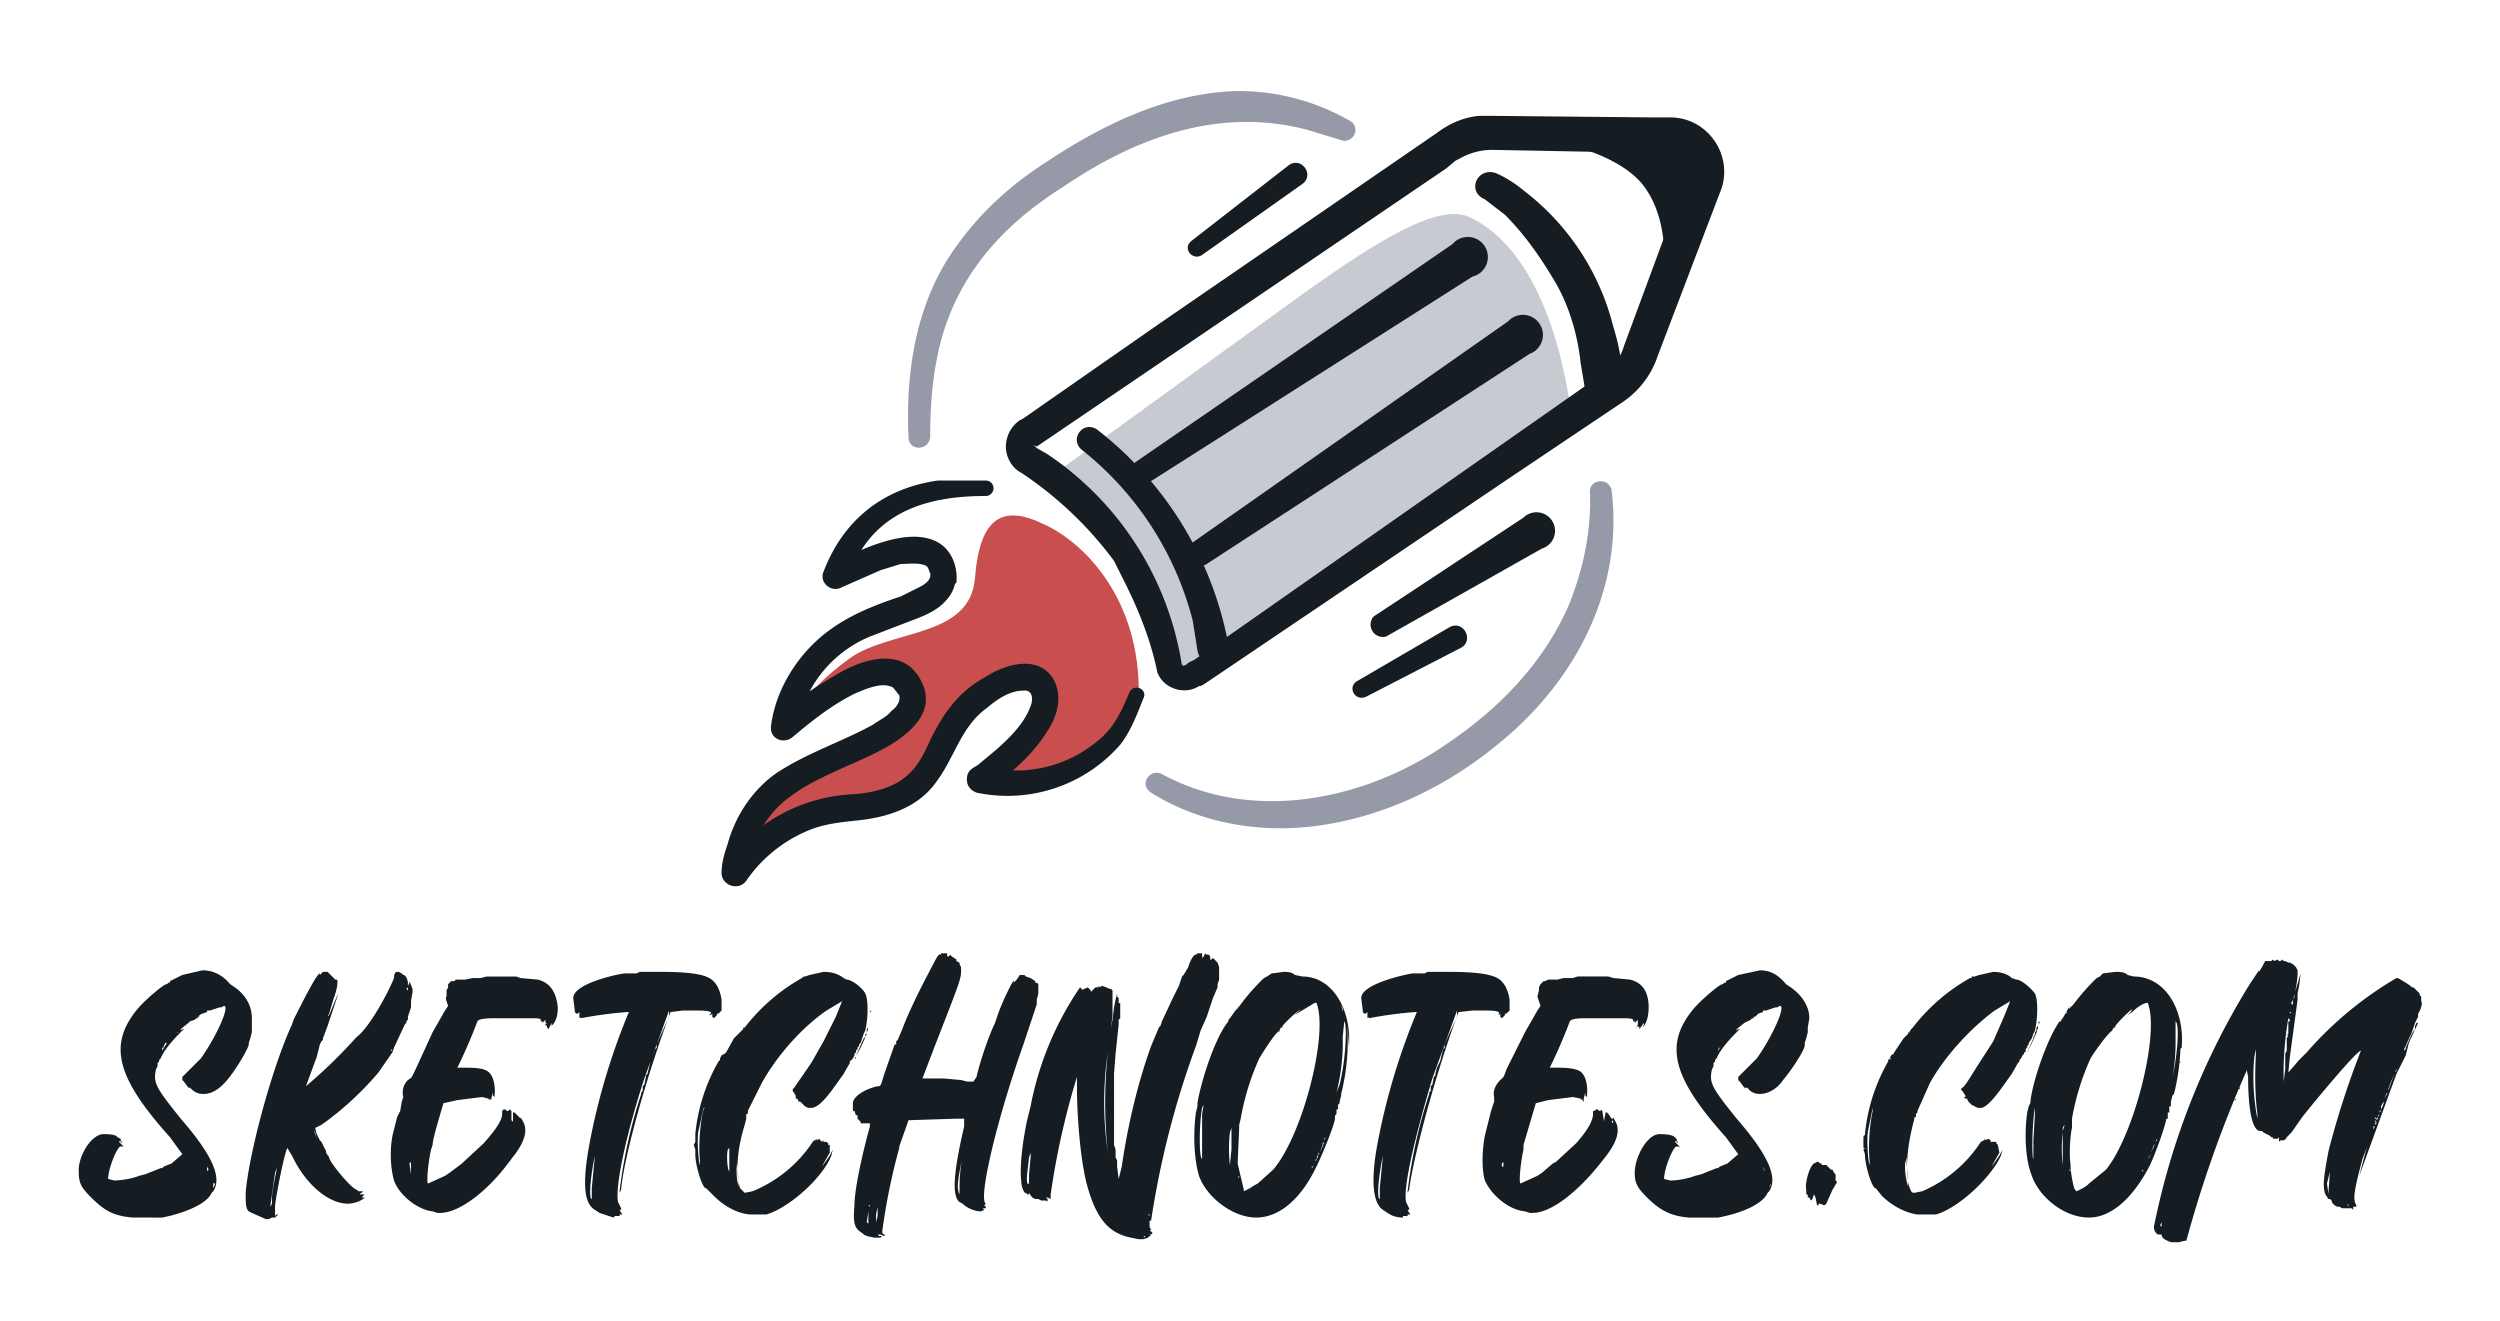
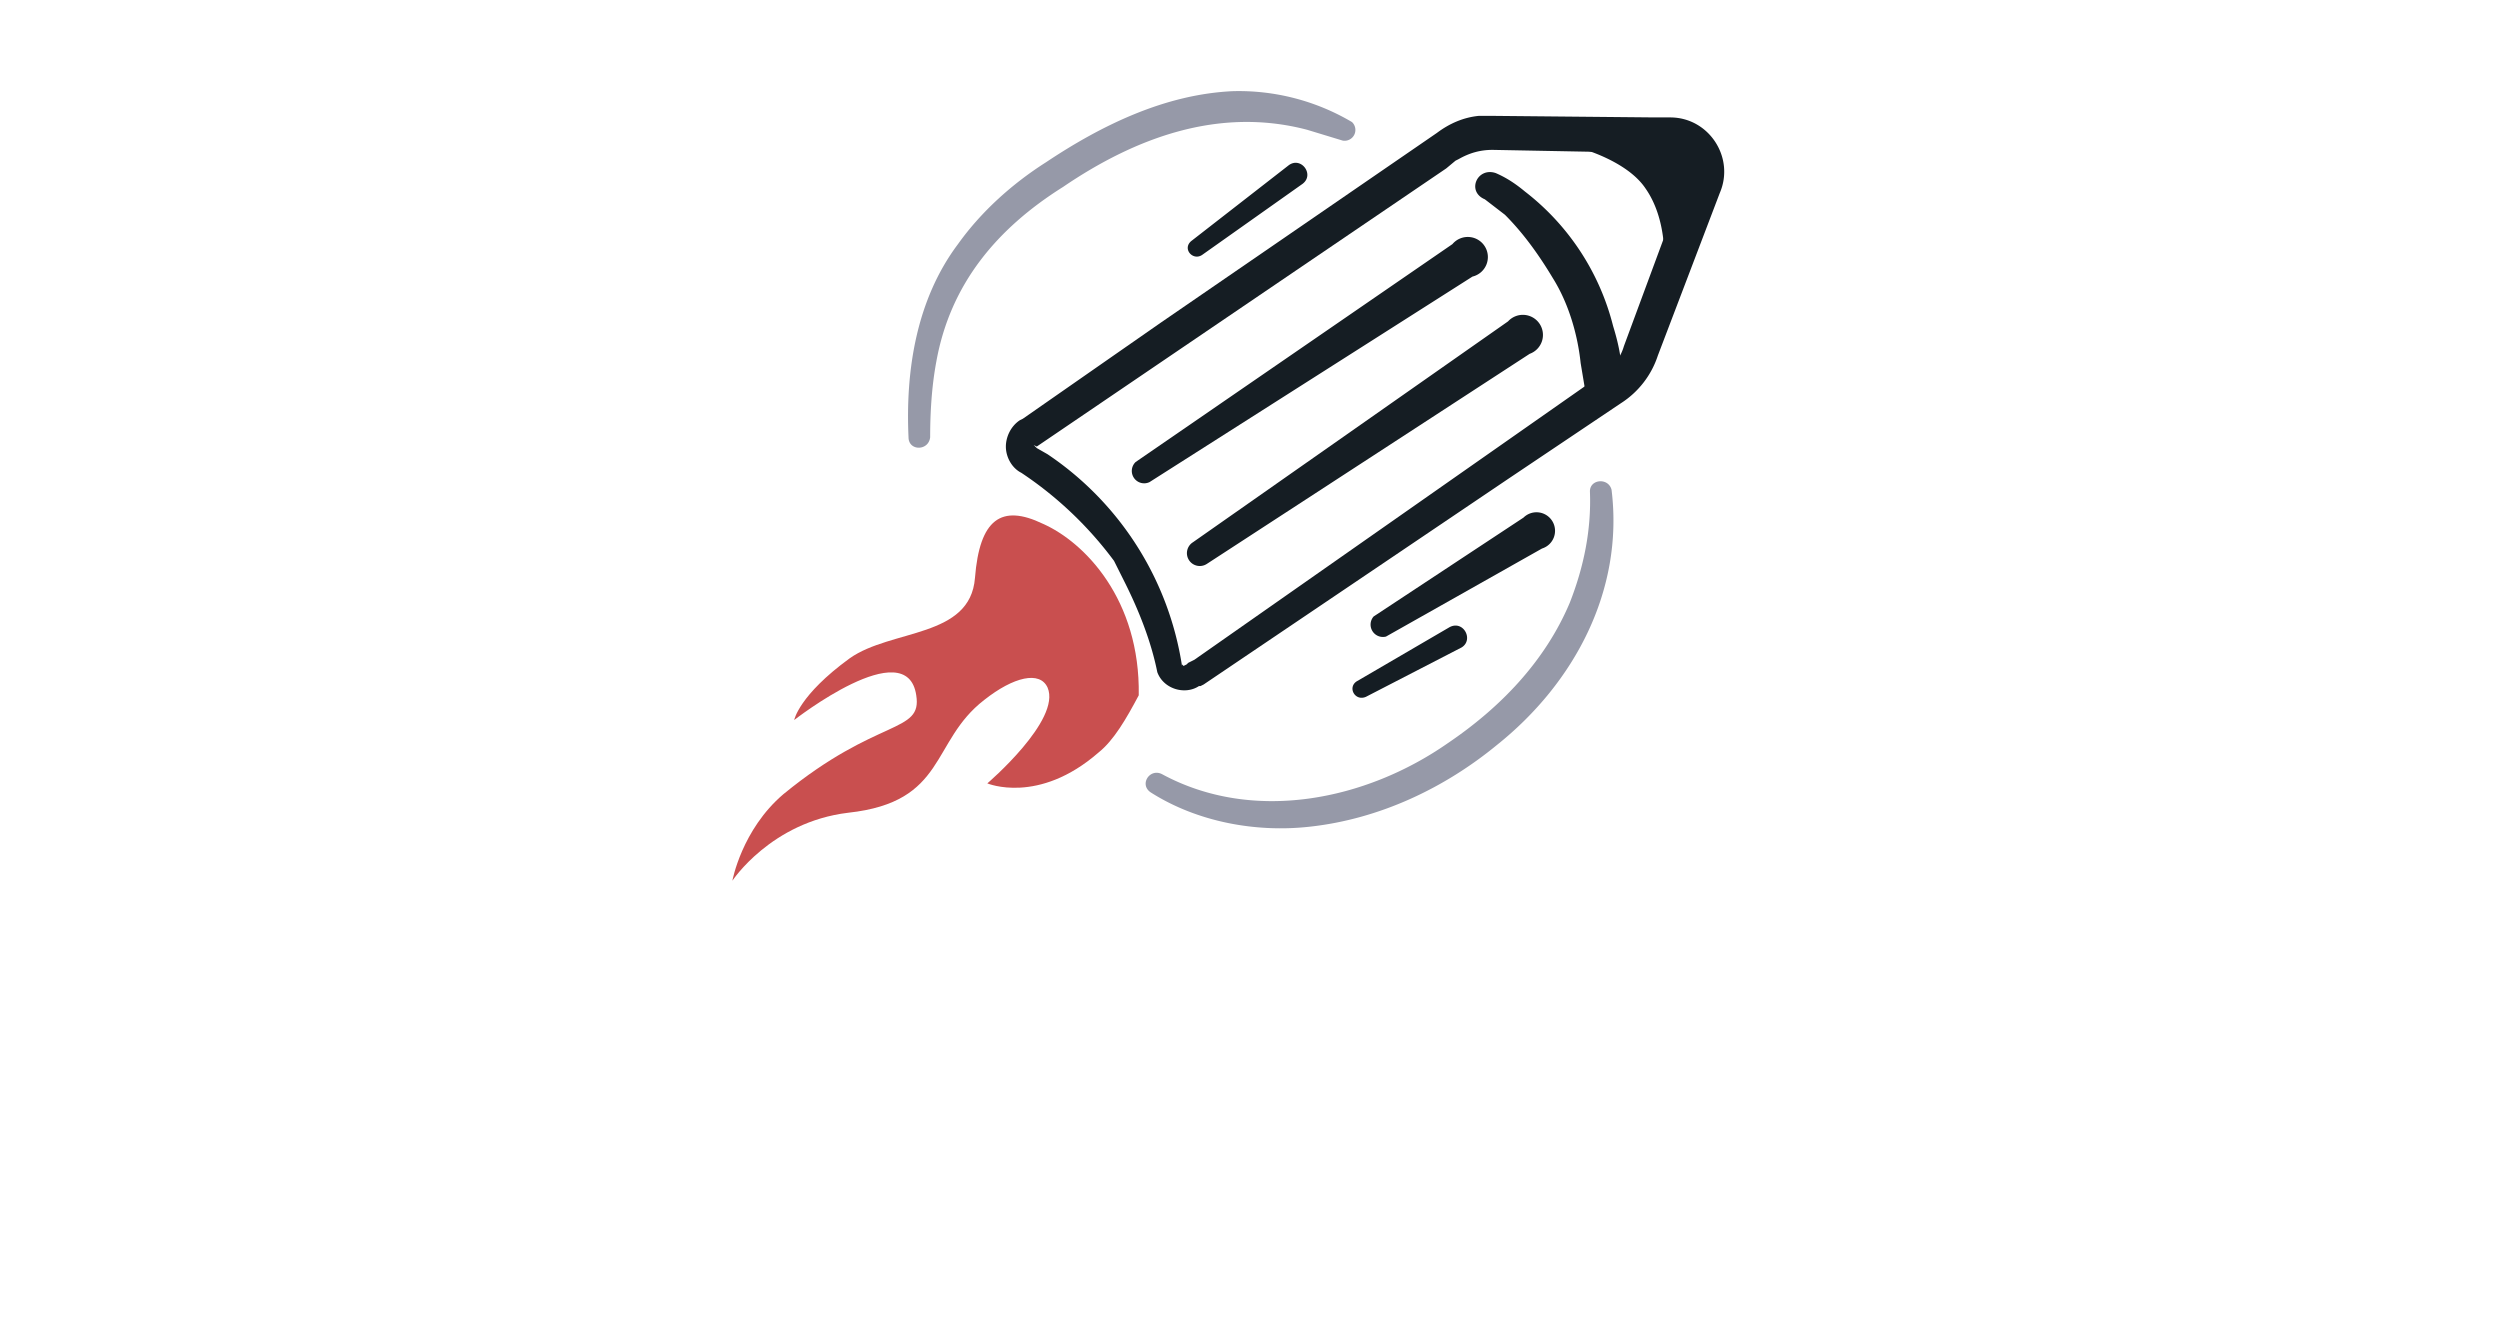
<svg xmlns="http://www.w3.org/2000/svg" id="Ebene_14" data-name="Ebene 14" viewBox="0 0 1618 855">
  <defs>
    <style>.cls-2{fill:#151d23}.cls-4{fill:#9699a8}</style>
  </defs>
  <path d="M631 374c-3 39-54 33-81 52-33 24-36 40-36 40s73-57 79-16c4 25-25 14-86 64-27 23-33 56-33 56s25-38 75-44c64-7 53-46 88-73 19-15 36-19 41-8 9 21-39 62-39 62s33 14 72-20c10-8 18-22 26-37 1-62-35-99-62-111-27-13-41-3-44 35Z" style="fill:#c94f4f" />
-   <path d="M952 141c-21-11-63 16-121 58L686 304c31 33 60 66 81 135l250-169s-9-102-65-129Z" style="fill:#c7cad1" />
  <path d="M765 431v-1l1 1 2-1 1-1 4-2 267-187c5-4 9-9 11-16l37-100 3-7v-2h1v-1a12 12 0 0 0-13-15h-8l-105-2c-8 0-15 2-22 6l-2 1-6 5-265 180-2-1 2 2 7 4a202 202 0 0 1 87 137Zm-16 4c-4-20-12-40-21-58l-7-14a240 240 0 0 0-60-57c-6-3-10-10-10-17 0-6 3-13 9-17l2-1 89-62L930 86c8-6 17-10 27-11h10l104 1h10c25 0 42 26 32 49l-40 105a58 58 0 0 1-24 31l-73 49-197 133-2 1h-1c-9 6-23 2-27-9Z" class="cls-2" />
  <path d="M968 112c7 3 13 7 19 12a159 159 0 0 1 57 87c4 13 7 27 5 41-1 6-6 11-13 10-3-1-5-2-7-5l-3-4-3-18c-2-19-8-39-18-55-9-15-19-29-31-41l-13-10c-12-5-5-21 7-17ZM1023 96s30 8 42 26c14 20 12 47 12 47s34-55 23-71-77-2-77-2ZM953 179 744 312a8 8 0 0 1-9-13l205-141a13 13 0 1 1 13 21ZM990 229 781 365a8 8 0 0 1-9-14l204-143a13 13 0 1 1 14 21ZM998 355l-101 57a8 8 0 0 1-8-13l97-64a12 12 0 1 1 12 20ZM946 419l-62 32c-7 3-12-6-6-10l60-35c9-5 16 8 8 13ZM843 119l-65 46c-6 4-13-4-7-9l63-49c8-6 17 6 9 12Z" class="cls-2" />
  <path d="M588 283c-2-43 5-89 32-125 15-21 35-39 57-53 36-24 77-44 121-46a144 144 0 0 1 77 20 7 7 0 0 1-6 12l-23-7c-57-15-111 5-158 37-43 27-73 63-82 113-3 16-4 33-4 49-1 9-14 9-14 0ZM1043 317c8 65-24 125-74 165-34 28-76 48-121 53-35 4-73-3-103-22-8-5-1-16 7-12 59 32 132 17 185-20 34-23 63-53 79-91 9-23 14-47 13-72 0-8 12-9 14-1Z" class="cls-4" />
-   <path d="M638 321c-34 0-67 8-84 41l-5 13-12-10 7-3c17-8 45-21 63-11 9 5 13 16 12 26l-1 1c-1 5-4 9-7 12-6 6-14 9-22 12l-26 10a78 78 0 0 0-47 59l-14-7a273 273 0 0 1 44-30c19-10 43-14 52 11 6 18-11 31-25 39-22 12-47 19-66 35a68 68 0 0 0-23 46l-16-4c4-7 10-12 15-18 20-18 44-28 70-29 12-1 25-4 34-12 7-6 11-14 15-23 9-18 18-31 36-41 14-9 35-14 44 2 6 11 2 24-4 33-10 16-24 28-39 38l-2-15a82 82 0 0 0 74-17c10-8 15-19 20-31 3-6 12-2 9 4-4 10-8 21-15 30a97 97 0 0 1-93 31c-5-2-7-6-6-11 1-4 4-5 7-7l12-10c9-8 18-17 22-28 2-5 1-11-5-10-8 0-16 5-23 11-17 12-21 32-33 48-12 17-32 23-51 25-10 1-19 2-28 5a91 91 0 0 0-44 34c-5 7-16 3-16-5 0-7 2-13 4-19 5-18 16-35 32-46 20-13 42-20 62-31 4-3 9-5 12-9 3-2 6-6 5-10l-4-5c-7-4-18 1-25 4-12 6-23 14-34 23l-6 5c-6 5-15 1-14-7 3-25 19-49 39-63 14-10 30-16 45-21l12-6c4-2 8-5 7-9-1-2-1-4-3-5-5-2-10-1-16-1l-13 4-25 11c-7 4-15-3-12-10 13-34 39-54 74-59h31a5 5 0 0 1 0 10ZM710 278a229 229 0 0 1 85 139c1 6-2 12-8 13-6 0-11-3-12-9l-3-19a206 206 0 0 0-72-111c-8-7 1-19 10-13ZM163 666v2l-1 4-1 3v1c0 2-8 16-14 23-5 6-10 9-15 9-4 0-6-1-9-4h-1l-3-4-1-1v-2l2-2 10-10c10-14 19-34 15-34l-2 1h-1l-6 2h-2v1h-1 1l-3 1-2 1v1h-1v1h-1l-1 1-3 1-1 1-5 4v1l1-1h1-1 1l1-1v-1 1l-3 3c-6 6-11 12-13 17l-1 1v1l-1 1c1 0 1 0 0 0v2l-1 2c-2 9 0 12 16 32 20 23 27 38 21 47l-1 1c-3 7-17 13-32 16H86c-12-1-18-4-27-13-6-6-8-9-8-16-1-10 8-25 16-25 2 0 8 0 9 2l2 1 1 3-1-1v-1l-1 1 1 1 2 2s0 1 0 0h-2c-2 0-8 14-8 21l4 1c4 0 11-1 16-3l4-1 10-4h1l1-1 5-2 7-6-8-11c-35-39-40-60-21-83 5-6 18-17 19-16l1-1h1v-1l8-4 13-3c7 0 13 3 18 9l3 2c7 5 11 12 11 20v7Zm-97 91v2-2Zm11-18h-1 1Zm1 3Zm2-2Zm39-76-1 1-10 10h-1l-1 2v1h-1v2l3-5 4-4 2-2 2-2-1 1c-1 0 0 1 0 0l1-1 1-2 2-1Zm-11 10v1-1Zm12-9Zm0-2h1-1Zm0 0Zm1 1Zm1-1Zm3-3v-1 1Zm1-1Zm2-2v1-1Zm1 0Zm1 0Zm1-1v-1 1Zm1 0v-1q1 0 0 0v1Zm2 102 1-1-1-2v3Zm1-104v-1h1c1 0 0 0 0 0l-1 1Zm1-1h1-1Zm1-1h1l-1 1v-1Zm1 118v-1 1Zm0-1 1-2q0-2-1-1v3Zm0-1Zm1-4Zm12-108Zm12 8v1-1ZM159 772c2-25 17-81 30-109l1-3c5-10 15-30 17-30v1c0 1 0 1 0 0l2-2h3l5 5h1c1 1 0 7-2 12l-3 10-1 2 1-1 5-12 1-2-3 9-4 12-3 8v1l-1 1-1 2-2 8-7 19a322 322 0 0 0 32-31l1-1c8-6 20-28 24-38 0-3 1-4 2-4h1l2 1 1 1c2 0 3 4 3 5v2l1-2v-1l2 5v2l-1 6v4l-2 6v2l-1 1v1l-1 1-7 15-1 3-9 13c-10 12-24 25-37 34l-4 2 1 4 2 4 1 1 3 6 1 1-1-1v1l2 3c0 3 15 21 18 21l1 1h3l-1 1c-2 1-1 1 0 1h2l-2 2h-1 3l1-1-2 2c-3 2-7 3-10 3-12 0-27-12-36-31l-3-5c-2 3-8 34-8 38v-2 8l1-1h1l-2 2h-1q0-1 0 0h-1l-2 1h-2l-9-4-2-1c-2-2-2-5-2-12Zm16 8v1l1-2v-5a205 205 0 0 1 4-21v1l-2 5-3 21Zm0 4h1-1Zm1 3Zm2-10v-1 1Zm0 8Zm2-32v-1 1Zm0-2Zm24-17 1 3-1-4-1-2 1 3Zm5 6v1-1q-1 0 0 0Zm1 2v2-2Zm2-82v-1 1Zm0 87v-1 1Zm7-63 3-3-1 2-2 1Zm34-4h1l-1-1v1Zm2-2v-1 1Zm0-1v-1 1Zm1-2v1-1Zm7-35 1 1v-2l-1 1Zm3 3h1-1ZM361 652c0 5-1 9-4 12v1-3l-2 4-1-1c0-1 0-2-1-1v1-2l1-1h-1q-1 1 0 0v-2l-1 1-1 1v-1c1-1 1-1 0 0h-1c0-2 1-2-12-2h-18q-10 0-11 2a338 338 0 0 1-13 30h4c4 0 12 0 15 2 4 2 6 9 5 17v1-1l-1-1v-2l-1 4v2-1l-1-1v1l-1-1-4-1-16 2-9 2c-2 7-7 23-7 27l-1 3c-2 9-3 21-2 22l11-5 3-2 8-6 1-1 13-12c8-9 12-15 12-19v-2c0 1 0 0 0 0l1-1c0 1 0 1 0 0h1l1 1h1l1-1 1 1v6l1 1v-6h1s0 1 0 0l1 1 3 3v-1l1 2c4 6 2 14-7 25-15 21-34 35-46 35h-2l-3-1c-10-1-22-11-25-20-2-7-3-18-1-29l3-12 2-4 1-6 1-3c-1-4 0-8 3-11 3-2 2-1 5-7l11-24 8-14 2-3c-1-3-2-5-1-6v-4l1-2v-2l2-2h2l1-1h6l5-1h5l4-1h19l3 1 11 1c8 2 12 8 13 18Zm-95 103v-3l-1 1 1 7v-5Zm53-46Zm0 2v-1 1Zm18 15v1-2 1Zm15-66ZM404 630h8l2-1h15c13 0 25 1 30 4 4 2 7 7 8 14v7l-1 1-1 1h-1v1l-1 1-1 1-1-1v-2l-1 1h-1l1-1c1-1-1-2-8-2h-10l-8 1c-14 37-30 92-32 115l-1 2v-1a322 322 0 0 1 14-63v-1l1-1v-3l1-1 1-5v-1l1-1 1-4 1-4 3-8 1-1v-2l3-7 5-11v-4l-16 44c-12 37-19 70-17 80l2 4v1h-1l1 2 1 1h-2v1h-3l-1 1-9-3-3-2c-7-4-8-17-4-40a426 426 0 0 1 26-88h-1a254 254 0 0 0-30 4s0-1-1 0v-4l-1 1h-1l-1-1v-1l-1-8c0-9 26-15 33-16Zm-21 146v-7l2-21 1-7-1 7c-3 14-4 28-2 28Zm0 1Zm3-36v-1 1Zm34-52h1-1Zm2-4Zm1-2Zm1-3v-1 1Zm40-23Zm2-2ZM481 666v-1h1a122 122 0 0 1 37-32l1-1c0 1 0 1 0 0h1l3-1 9-2c5 0 9 1 13 4l2 1c3 0 10 5 12 9s2 15 0 24l-1 2-1 3-1 3-1 1v1l-1 1v1c-1 0-1 0 0 0l-1 1v1l-1 1v1l-1 2-1 1-1 1v1l-4 7-5 7c-7 10-12 15-16 15h-2l-2-1-1-1-1-1-1-1h-1l-1-2h-1v-1c-1 0-1 0 0 0v-1l-2-3v-1l1-1 11-16 8-14 8-16 4-10-10 6c-16 11-32 29-42 47l-9 18v2h-1v3l-1 4c-5 16-6 31-3 41l3 3 5-1a85 85 0 0 0 39-32l1-1h1v-1l1 1 1-1 2 2q-1 1 0 0l1-1v1h2l1 1v1h1v5l-4 7-1 2 5-7 2-4-1 4c-6 15-28 34-42 38h-11c-9-1-17-6-23-12l-5-5c-2 1-7-14-7-22v-3l-1-3 1-2v1-6a117 117 0 0 1 15-47l1-1v-1l1-2 2-1-1 1 2-2 5-9 2-2 1-1 3-3Zm-31 72h-1 1Zm0 5v1-1Zm0-8v1-1Zm6-18c-1-1-2 7-4 15-1 5 0 20 1 22v-3c-1-9 0-23 2-32l1-2Zm-3 40Zm1 1h-1 1Zm2-43Zm0 1Zm0-2v1-1Zm1 0h-1 1Zm10-29v1-1Zm1-1Zm4 66v-7l-1 1c-1 5 0 14 1 14v-8Zm5 3v-4 4a40 40 0 0 0 1 15v-3l-1-12Zm2 16Zm0-101v1-1Zm1-1v1-1Zm2-2v-1 1Zm48 73Zm2 18Zm1-2v-1 1Zm0-1Zm2-44Zm1-1h-1 1Zm1-1h-1 1Zm0-1Zm1-1Zm16-21v1h-1l1-1Zm0 0Zm0-1Zm7-14h-1 1s0-1 0 0v-3l1-1v-2 2c-1 5-6 16-8 18l1-2 4-9h1-1l1-1v-2l1 1v-1Zm-3 4h1-1Zm2-2v-1 1Zm3-10v1-1Zm0-1Zm0-6h1-1Zm0 0 1 1h-1v-1Zm1 2h-1 1Zm-1 1c1 0 1 0 0 0Zm0 0v1-1Zm0 2ZM672 643l-1 4v3l-9 27c-17 48-29 99-24 102 0 0-1 0 0 0l-1 1q0-1 0 0l1 1v1h-2l1 1-2 1c-4 0-9-2-12-5l-2-1c-5-4-4-19 3-49v-5h-5l-31 1-6 17v1a400 400 0 0 0-11 54q1 0 0 0v1l1 1h1l-1 1-2-1h-2l1 1h1c1 0 1 1-1 1h-3c-5-1-6-1-8-3-5-3-6-6-5-18 0-10 5-33 10-51v-2h-6v-1l-1-1-1-1c0-2 0-3-1-2l-1-3h-1v-5c0-4 7-9 16-11 2 0 2 0 4-7l7-20h1v-2l1-1 3-7c4-11 13-29 20-42 3-6 4-7 5-6v-1h4v2h1l1-1 1 1 3 2v1l2 1c0 1 0 1 0 0v1l1 2v3c0 5-3 12-17 48l-8 21h12c0 1 0 0 0 0h2l11 1 4 1h4l2-3c3-13 9-29 12-35l2-6c4-11 11-24 10-21v1l2-2 2-3h1c1 0 0 0 0 0h2l1 1 3 1 3 2v1c2 0 2 1 2 2v2-1 4ZM561 791l1 1v-10 2l-1 7Zm1 6q0 1 0 0Zm0-4v1-1Zm1-13h-1l1 1v-1Zm5 19-1-1 1 1Zm0-18-1 5v6-1l1-4v-6Zm-1 14Zm2-15h-1 1Zm0-1Zm3-22Zm1-1h-1 1Zm55-31-6 28c-2 11-3 16-1 20v2-7c0-10 2-24 6-40l1-3Zm-7-100Zm12 156c0 1 0 0 0 0Zm3-8v2-2ZM665 724l2-8a204 204 0 0 1 32-77l1 1 1 1v-1h1l2-1c0 1 0 1 0 0l2 2v1l1-1 2-2c0-1 0-1 0 0h1c0-1 0-1 0 0h1v-1l1 1 1-1 3 1 2 1h1l1 1v16l-2 18-1 6a223 223 0 0 0 1 71l-1-6a305 305 0 0 1 3-86l1-8 1-5 1-4v2l1 1v2q0 2 1 1v10l-1 1v3l-2 19-1 13v46l1 3v5l1 2v4l1 8 2-8c4-28 11-56 19-78l5-12 1-1 1-3 7-15 4-8 2-6 1-1c-1 0 0 0 0 0l3-5c1-4 4-9 5-8l1-1h3v3l1-1 1-2 1 1c1-1 3 1 2 3h1l1-1 1 1 2 2v1-1l1 3v8l-1 3v2l-3 7-4 12-4 9-3 10a574 574 0 0 0-29 113h-1v4l1 2h-1c-1 0 0 0 0 0l2 2-1 1h-2 1l1 1h-1l-1 1-3 1h-3l-5-1c-15-3-23-13-29-36-4-17-6-43-6-62v-6a498 498 0 0 0-17 76v3c-1 0 0 0 0 0l-2-1v2q0-1 0 0t-1 0h-3l-2-1h-2c-1 0 0 0 0 0l-2-1-2-3v1h-1l-1-1c-1 1-3-4-3-7-1-7 0-23 4-41Zm0 42c1 1 1 0 1-6l1-11v-3l-1 3c-1 10-2 14-1 17Zm2-21v-1 1Zm1-2h-1 1Zm4 33h1-1Zm5 0v-1 1Zm0 0Zm1 0v-1h-1l1 1Zm0 0Zm1-8v1-2 1Zm24-71Zm0 1Zm21-52c0 1 0 0 0 0Zm8 140v1-12 11Zm9 15v-1h-1l1 1Zm2-15 1 1v-1h-1Zm1-3Zm0 6v-3l2-14 1-4-1 4-2 17Zm3-21v-2 2Zm0-3v1-1Zm1-1h-1 1Zm0-1v-1 1Zm0-2Zm41-135ZM873 678v1-3l-1-12v-1 2a140 140 0 0 1-4 43v1l-1 4v1l-1 1v3h-1v3l-1 1v2c0 3-8 23-12 31-10 21-24 33-39 33s-32-13-37-27c-3-10-4-26-2-41l1-4v-2c2-13 11-42 20-53 0 0 0-1 0 0v-1l1-1 5-7c1-1 0-1 0 0l-1 2 3-4a136 136 0 0 1 15-17l2-1 3-2 8-1c2 0 5 0 7 2l5 1c19 0 32 21 30 46Zm-94 37-1 2c-2 11-2 33 0 33v-29l1-6Zm0-2v1-1Zm18 15v2l-1 3a93 93 0 0 0 0 21l1-10v-16Zm1-2h-1 1Zm0-70h1-1Zm1-1v1-1Zm1 89h1-1Zm1 1h-1 1Zm-1 1q1 0 0 0Zm0 1c1 0 1 0 0 0Zm0 2v3-3Zm1 5v2-2Zm0 3v1-1Zm51-108h-1l-10 6-3 2 2-2 2-2a75 75 0 0 0-12 11v1h-1l-1 2c-3 2-10 13-13 18a161 161 0 0 0-12 39l-1 4v2l-1 23 4 17v1l4-2 3-2 2-1 10-9c19-22 36-88 28-108Zm-51 110v1-1Zm1 2h-1 1Zm0 0-1 1h1v-1Zm0 1v1-1Zm0 2c0-1 0-1 0 0Zm0 0v1-1Zm26-97v1l-1-1h1Zm10-9Zm7 105q0-1 0 0Zm1-1h-1 1Zm1-3v1l-1 1 1-1v-1Zm1-1v1-1Zm0-1v1-1Zm2-2h-1v1l1-1Zm0-1Zm1-3v1c0 1 0 0 0 0v-1Zm1-1-1 1h1v-1Zm1-3-1 3 1-1v-2Zm1 0-1-1v1h1Zm3-8-1 1v1l-2 5 2-4 1-3Zm1-3-1 1v2-1l1-2Zm0 0Zm1-2-1 1 1-1Zm0-1s0 1 0 0Zm0 0Zm0-1c1 0 1 0 0 0Zm1-1Zm0-1Zm0-2v1-1Zm5-18h-1 1Zm0-1s0 1 0 0Zm0-1v1-1Zm5-47-1 10a133 133 0 0 1-4 36l2-5c4-16 5-39 3-41Zm-2-11 1 5v-2l-1-3Zm2 51Zm0-2Zm0-1s0-1 0 0Zm1-2h-1 1Zm0-1Zm1-4h-1 1Zm0-29q0-1 0 0Zm0 27v1-1Zm0-2v1-1Zm0-2v1-1c0-1 0 0 0 0ZM914 630h8l2-1h15c13 0 25 1 30 4 4 2 7 7 8 14v7l-1 1-1 1h-1v1l-1 1-1 1-1-1v-2l-1 1c-1 0 0 0 0 0v-1c1-1-1-2-8-2h-9l-9 1c-14 37-29 92-32 115l-1 2v-1a322 322 0 0 1 14-63v-1l1-1v-3l1-1 1-5 1-1v-1l1-4 2-4q-1 0 0 0l2-8 1-1v-2l3-7 5-11v-4l-16 44c-11 37-19 70-17 80l2 4v1h-1l1 2 1 1h-2v1h-3v1c-4 0-7-1-10-3l-3-2c-6-4-8-17-4-40a426 426 0 0 1 26-88h-1a254 254 0 0 0-30 4s0-1-1 0v-4l-1 1h-1l-1-1v-1l-1-8c0-9 27-15 33-16Zm-21 146v-7l2-21 1-7-1 7c-3 14-4 28-2 28Zm0 1Zm3-36v-1 1Zm35-52Zm1-4Zm1-2Zm1-3v-1 1Zm40-23Zm2-2ZM1067 652c0 5-1 9-3 12l-1 1 1-2v-1l-3 4v-1l-1-1-1 1 1-2v-1q-1 1 0 0v-2l-1 1-1 1v-1c0-1 0-1 0 0h-1c0-2 0-2-13-2h-18q-9 0-10 2a338 338 0 0 1-13 30h4c4 0 11 0 15 2s6 9 5 17v1-1l-1-1v-2l-1 4v2l-1-1v-1l-1 1v-1l-5-1-16 2-8 2-8 27v3c-2 9-3 21-2 22l11-5 3-2 7-6 2-1 13-12c8-9 11-15 11-19v-2h1l1-1c0 1 0 1 0 0h1l1 1h1v-1l1 1 1 6v1l1-5v-1h1l1 1 2 3h1v-1l1 2c4 6 2 14-7 25-16 21-34 35-46 35h-2l-3-1c-11-1-22-11-26-20-2-7-2-18 0-29l3-12 1-4 2-6v-3c-1-4 1-8 4-11 2-2 2-1 4-7l12-24 8-14 2-3-2-6 1-4v-2l1-2 2-2h1l2-1h6l4-1h6l3-1h20l3 1 11 1c8 2 12 8 12 18Zm-94 103v-3l-1 1v7-5Zm53-46Zm0 2v-1 1Zm17 15 1 1v-2l-1 1Zm16-66h-1 1ZM1170 666v2l-1 4-1 3v1c1 2-8 16-14 23-4 6-10 9-15 9-3 0-6-1-8-4h-2l-3-4-1-1v-2l2-2 10-10c10-14 19-34 15-34l-2 1h-1l-6 2h-2v1h-1 1l-3 1-1 1-1 1h-1v1h-1l-1 1-2 1-2 1-5 4v1l1-1h1-1 1l1-1v-1 1l-3 3c-6 6-11 12-13 17l-1 1v1l-1 1c1 0 1 0 0 0v2l-1 2c-2 9 0 12 16 32 20 23 27 38 21 47l-1 1c-3 7-16 13-32 16h-19c-11-1-18-4-27-13-6-6-8-9-8-16 0-10 8-25 16-25 2 0 8 0 10 2l1 1 1 3-1-1v-1l-1 1 1 1 2 2c1 0 0 1 0 0h-2c-2 0-8 14-8 21l4 1c4 0 11-1 16-3l4-1 10-4h1l1-1 5-2 7-6-8-11c-35-39-40-60-21-83 5-6 18-17 19-16l1-1h1v-1l8-4 14-3c7 0 12 3 17 9l3 2c7 5 12 12 12 20l-1 6v1Zm-97 91v2-2Zm11-18h-1 1Zm1 3Zm2-2Zm39-76-1 1-10 10s-1 0 0 0l-1 2-1 1-1 1v1l3-5 4-4 2-2 2-2v1s-1 1 0 0v-1l1-2 2-1Zm-11 10v1-1Zm12-9Zm0-2h1-1Zm1 0h-1 1Zm0 1Zm1-1Zm3-3v-1 1Zm1-1Zm2-2v1-1Zm1 0Zm1 0Zm1-1v-1 1Zm1 0v-1q1 0 0 0v1Zm3 102v-1l-1-2 1 3Zm1-104-1-1h1v1Zm0-1h1-1Zm2-1v1-1Zm0 118 1-1-1 1Zm0-1 1-2v-1l-1 3Zm1-1h-1 1Zm0-4Zm12-108h1-1Zm12 8v1-1ZM1188 764l1 1-3 5-4 9-1 1q0 1 0 0h-1l-1-1q0-1 0 0t-1 0c0 1 0 1 0 0h-1v1c0-1 0-1 0 0h-1v-1 1l-1-5-1-2-1 3-1 1-1-2h-1v-2c-1 1-1-1-1-3-1-4 2-15 5-17l2-1h1c0 1 0 1 0 0l1 1c0 1 0 0 0 0h1v1h3l1 1 2 2h1l1 2 1 1v3Zm-9-10c0-1 0 0 0 0s0 1 0 0Zm0 23Zm10-13v-1 1ZM1237 666l1-1a122 122 0 0 1 37-32h1v-1h2l3-1 9-2c4 0 9 1 12 4l3 1c3 0 9 5 12 9 2 4 2 15 0 24l-1 2-1 3-2 3v1l-1 1v1l-1 1v2h-1v1l-1 1-1 2-1 1v1l-1 1-4 7-5 7c-7 10-12 15-15 15h-2l-2-1-2-1-1-1-1-1c-1 0 0 0 0 0l-1-2h-1l-1-1h1v-1l-2-3-1-1 1-1c2-1 7-10 11-16l9-14 7-16 4-10-10 6c-15 11-32 29-42 47l-8 18v1l-1 1v2h-1v1l-1 4c-4 16-5 31-2 41 1 2 1 3 3 3l5-1a85 85 0 0 0 38-32l2-1 1-1v1l2-1c1 1 2 1 1 2h1v-1 1h3v1l1 1q0-1 0 0l1 5-4 7-1 2 5-7 2-4-1 4c-7 15-28 34-42 38h-12c-8-1-17-6-23-12l-4-5c-2 1-7-14-7-22l-1-3v-5 1-2c0-2 0-4 1-3v-1a117 117 0 0 1 15-47v-1l1-1 1-2 1-1v1l1-2 6-9 2-2 1-1 2-3Zm-31 72Zm1 5h-1v1l1-1Zm0-8v1-1Zm5-18-3 15c-1 5 0 20 1 22v-3c-1-9 0-23 2-32v-2Zm-2 40Zm0 1Zm2-43h1-1Zm1 1h-1 1Zm0-2v1-1Zm0 0Zm11-29h-1v1l1-1Zm1-1h-1 1Zm3 66v-7 15-8Zm6 3v-4l-1 4a40 40 0 0 0 2 15v-3l-1-12Zm1 16Zm1-101h-1v1l1-1Zm0-1v1-1q1 0 0 0Zm2-2v-1 1Zm49 73Zm1 18h1-1Zm1-2v-1 1Zm0-1h1-1Zm2-44Zm1-1Zm1-1Zm1-1Zm1-1Zm15-21v1-1Zm0 0h1-1Zm1-1Zm6-14s0-1 0 0v-1l1-1c-1 0 0 0 0 0v-2l1-1v-1 2c-1 5-7 16-8 18l1-2 4-9v-2h1v-1 1-1Zm-2 4Zm2-2-1-1v1h1Zm3-10c0 1 0 2-1 1l1-1Zm0-1Zm0-6Zm0 0v1-1Zm0 2Zm0 1Zm0 0v1-1Zm0 2ZM1412 678l-1 1v-16 2a140 140 0 0 1-4 43l-1 1c1 0 0 0 0 0l-1 4v3h-1v4h-1v4h-1c0 3-7 23-11 31-11 21-25 33-39 33-16 0-32-13-37-27-4-10-5-26-3-41l1-4 1-2c1-13 11-42 19-53h1v-1l1-1 4-7c0-1 1-1 0 0v2h-1l4-4a136 136 0 0 1 15-17l2-1 2-2 8-1c3 0 6 0 8 2l4 1c20 0 33 21 31 46Zm-95 37v2c-2 11-2 33-1 33v-12l1-17v-6Zm1-2v1-1Zm18 15-1 2v3a93 93 0 0 0 0 21v-22l1-3v-1Zm0-2Zm1-70Zm1-1h-1v1l1-1Zm1 89Zm0 1Zm0 1Zm0 1Zm0 2v3-3Zm0 5v2-2Zm1 3h-1l1 1v-1Zm50-108c-2 0-6 2-10 6l-3 2 2-2 1-2a76 76 0 0 0-11 11v1h-1l-1 2c-3 2-11 13-14 18a161 161 0 0 0-12 39v6c-1 3-2 17-1 23 0 6 2 16 3 17l1 1 4-2 3-2 1-1 11-9c18-22 35-88 27-108Zm-50 110v1-1Zm0 2c0-1 0 0 0 0Zm0 0v1-1Zm0 1v1-1Zm1 2h-1 1Zm0 0v1-1Zm25-97v1-1Zm11-9h-1 1Zm7 105h-1 1q0-1 0 0Zm0-1Zm2-3-1 1v1-1l1-1Zm0-1v1-1Zm1-1-1 1h1v-1Zm1-2v1-1Zm1-1Zm1-3v1c0 1-1 0 0 0v-1Zm0-1v1-1Zm2-3-2 3 1-1 1-2Zm0 0v-1 1Zm3-8v1l-1 1-2 5 2-4 1-3Zm1-3v1l-1 2 1-1v-2Zm1 0h-1 1Zm0-2v1-1Zm0-1s0 1 0 0Zm1 0h-1 1Zm0-1Zm0-1Zm1-1h-1 1Zm0-2v1-1Zm4-18Zm0-1s0 1 0 0c0 0 1 0 0 0Zm1-1v1-1Zm4-47v10a133 133 0 0 1-4 36l1-5c4-16 6-39 3-41Zm-2-11 2 5-1-2-1-3Zm3 51h-1 1Zm0-2Zm0-1s0-1 0 0Zm0-2c0 1 0 1 0 0Zm1-1h-1 1Zm0-4Zm0-29q0-1 0 0Zm0 27v1-1Zm1-2v1l-1-1h1Zm0-2v1-1c0-1 0 0 0 0ZM1536 731v-1 2l-7 18c-4 15-6 24-5 27v1l1 2v1h-2v2l-1-1h-6l-2-1h-1c-1 0-4-2-4-4l-2-2 1 1h-1l-2-3c-2-5-1-12 2-28a559 559 0 0 1 21-65c-3 0-35 39-38 43l-7 10c1 0 1 0 0 0l-1 1-1 1-1 1c-1 2-2 2-3 2h-1l-1 1v-3l-1 1h-2c0-1 0 0 0 0h-1v-1h-1l-1-1-4-2-1-1h-1c-8 0-8-30-8-35l-1-5v1a773 773 0 0 0-39 110h-1l-4 1h-5c-2-1-6-2-6-5h-2c-1 0-3-2-3-5a476 476 0 0 1 62-157l6-9v1a57 57 0 0 0 4-7h1q0 1 0 0h3l1-1 1 1 2-1 1 1h1l1-1 1 1h1l2 1h1l2 1 1 1c1 0 0 0 0 0l1 1 1 2v3a71 71 0 0 1-3 16l-1 2v1h1v-3l1-2v-2l1-3 3-10-1 8-1 5v4l-5 37-1 10 1-1 6-7 5-5a233 233 0 0 1 58-48h1l5 3 3 2 1 1h1l1 1 2 2 1 1v1l1 1v3c1 1 0 5-2 8v2l-1 2-1 2-2 6-5 11v3-2l1-1v-1l4-9 2-3v-2l1-2h1l-6 13-2 8-6 12-23 63-1 3a291 291 0 0 1 8-28l1-2 1-2h-1v2Zm-137 58v2l-1 2 1 1v-5Zm0 6Zm0-7s0 1 0 0Zm1-1h-1 1Zm0-1Zm0-1Zm4 18Zm10 0h-1 1Zm32-90Zm1-2v1h-1l1-1Zm0-1v1-1Zm1-2Zm0-1Zm1-1Zm1-2-1 1v-1h1Zm0-1v1-1Zm1-2Zm0-1h1-1Zm1-1Zm9 25v-3c-1-7-2-20-1-39v-3l-1 5a141 141 0 0 0 2 40Zm1-94h-1 1Zm19 36v-5h1v-1l-1-1a213 213 0 0 0-3 41l1-8v-10l1-2v-8l1-2h-1l1-1v-3Zm-1 6Zm1-5h-1 1Zm-1 1q1 0 0 0Zm1-5v-1 1c0 1 0 0 0 0Zm0-5 1-1v-1 1l-1 1Zm1 3h-1 1Zm0-5 1-1h-1v1Zm1-2v-1 1Zm0 13v1-1Zm0-15c0 1 0 1 0 0v-1 1Zm0 13Zm0-2Zm0-2h1-1Zm1-1v-1 1Zm0-2Zm0-2h1-1Zm1-1v-1 1Zm1-7Zm0-2h1-1Zm1-1q0-1 0 0Zm22 109-3 12 1 7v-2l1-14 1-3Zm-2 20h1-1Zm13 7v-1l-1-1 1 2Zm0-1s0 1 0 0Zm2 1h-1 1Zm5-18Zm0-1Zm9-33h-1 1Zm2-4v1l-1 1v1l1-1v-2Zm-1-1h1l-1-1v1Zm0 2h1l-1-1v1Zm1-5Zm1 2-1 1v1l1-1v-1Zm1-2-1 1v1l1-2Zm1-2c-1-1-1 1-1 1 0 1 0 0 0 0l1-1Zm2-6-1 1-1 2v2l1-2 1-3Zm0-2v2-2Zm12-29v1l-1 2-7 16-2 6-2 4 2-3v-2l1-1 1-3 3-8 1-1v-2l3-6 1-2v-1Zm-4 8v-1 1Zm12-27Zm1-2q-1 0 0 0Zm1-2h-1 1Zm0 2Zm0-1v1-1q0-1 0 0Zm1 0h-1 1Zm0-1Z" class="cls-2" />
</svg>